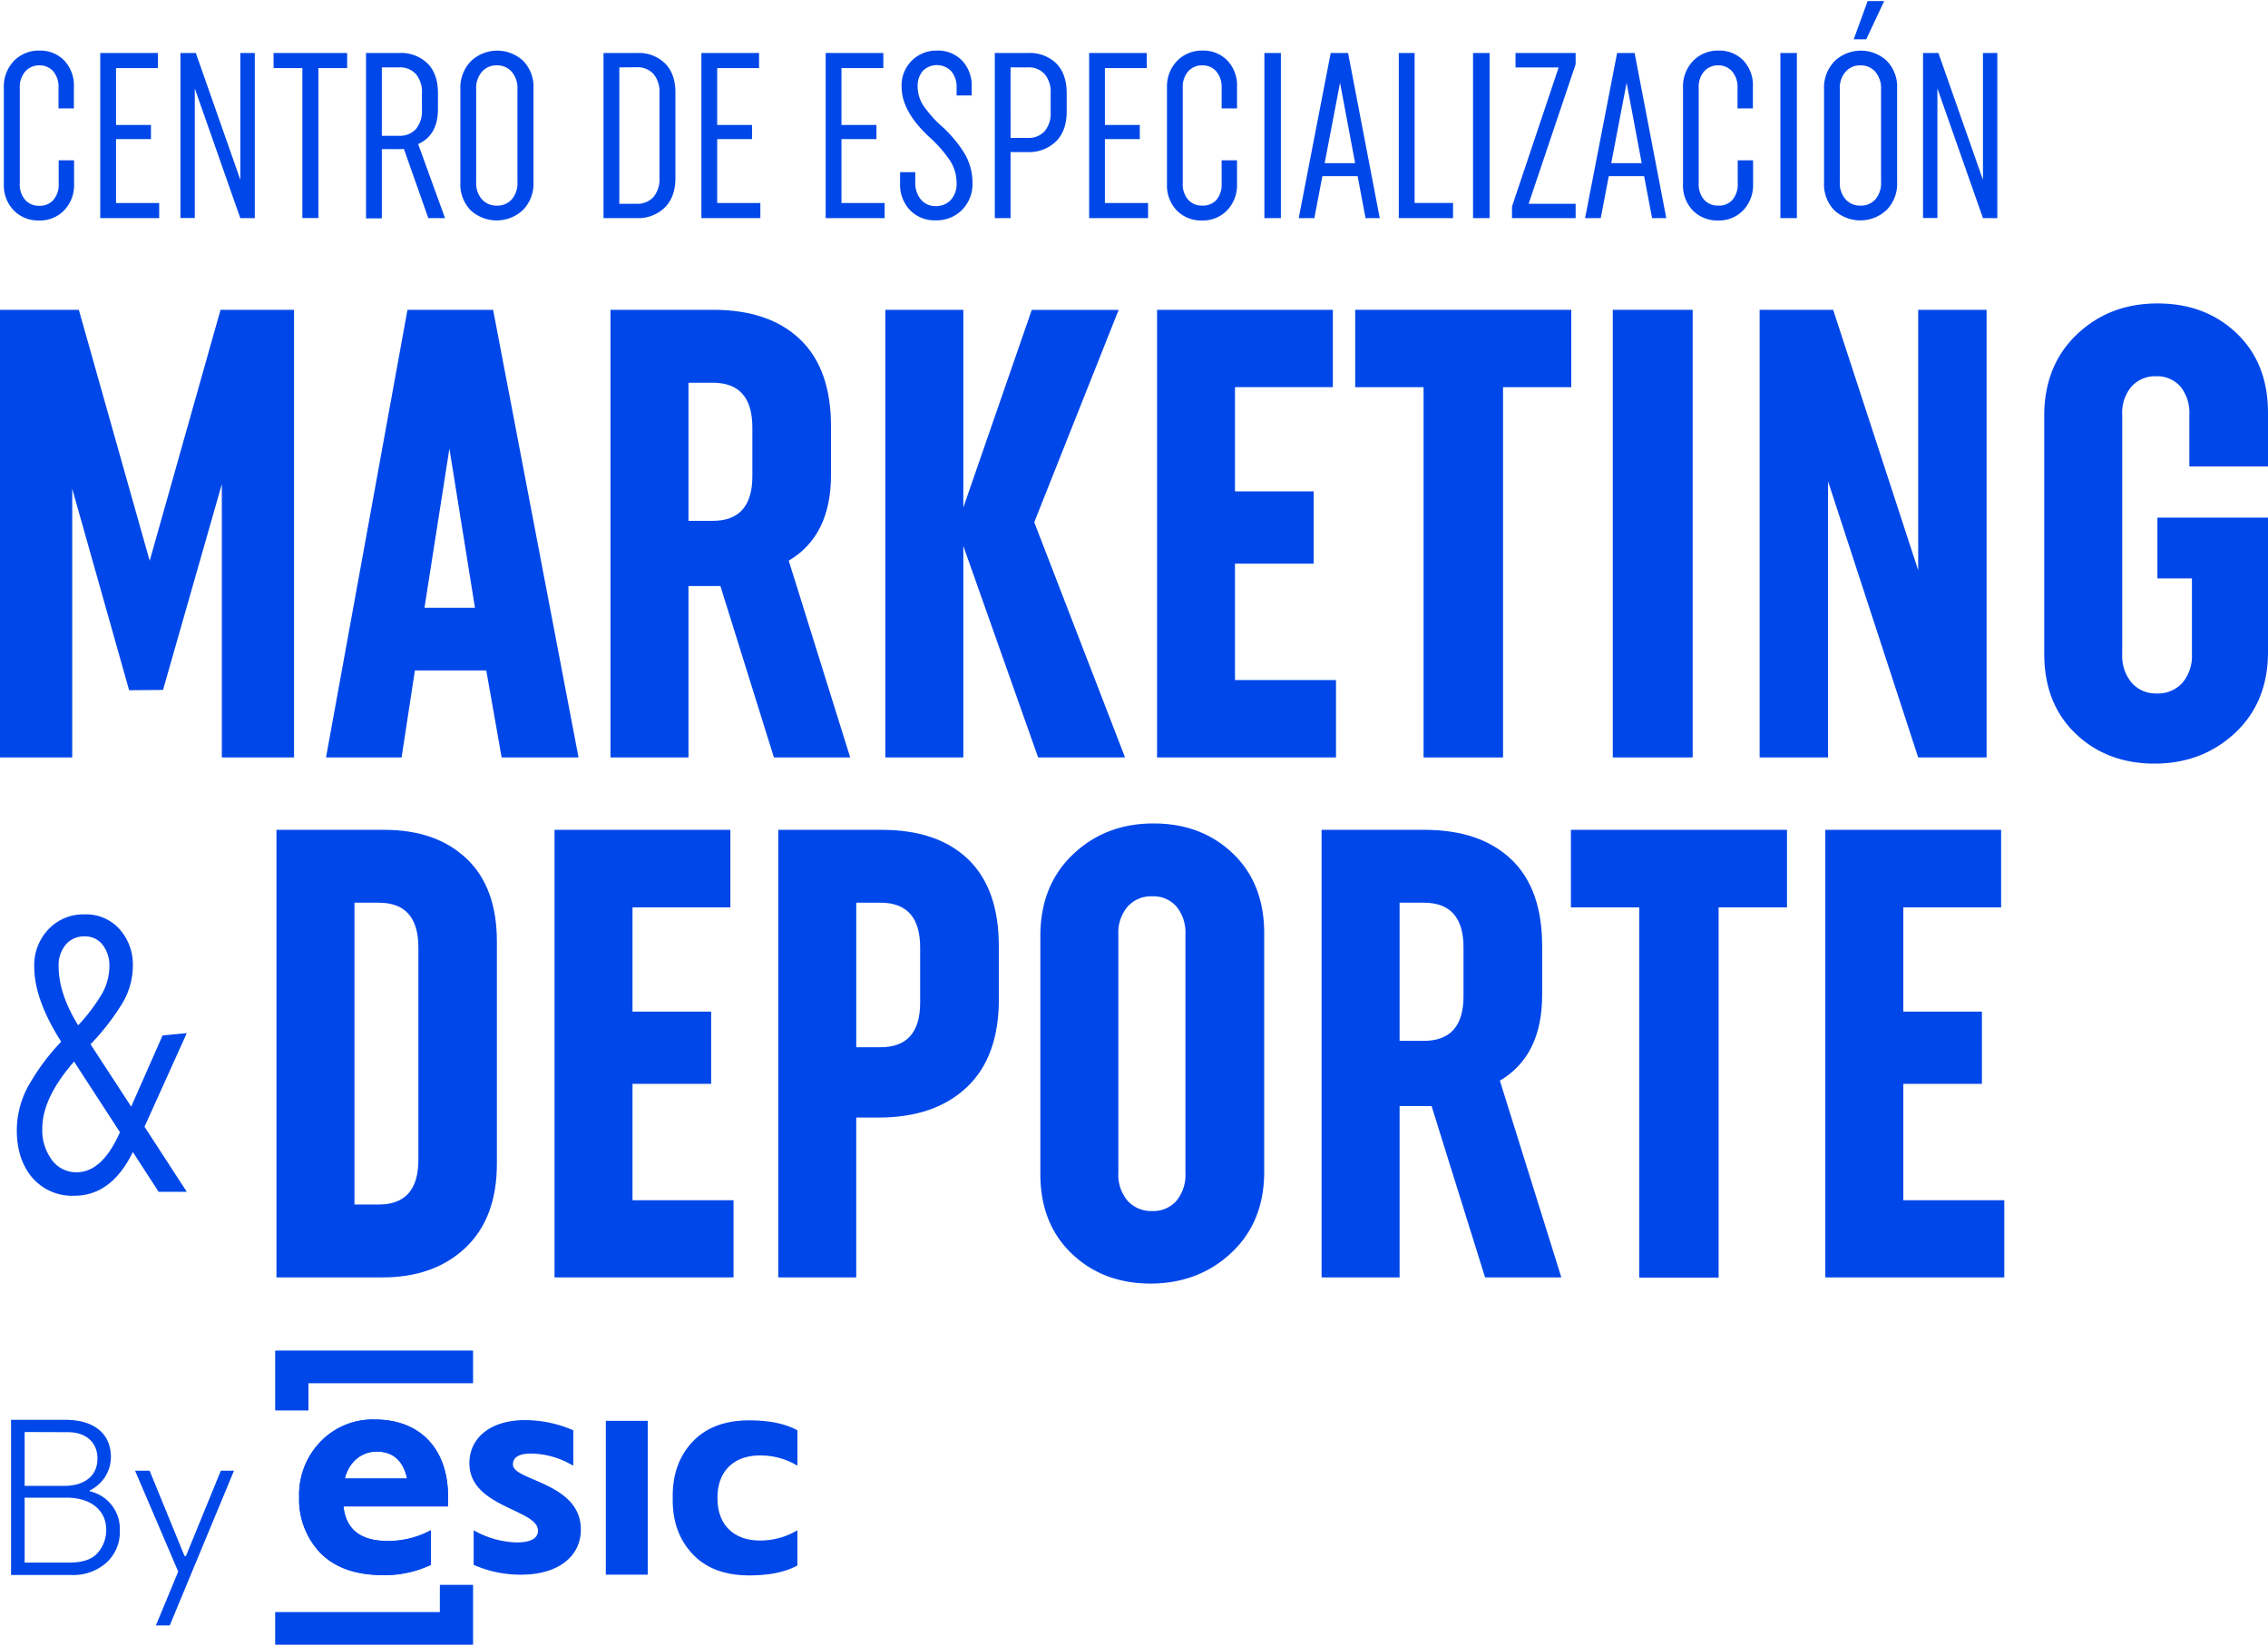
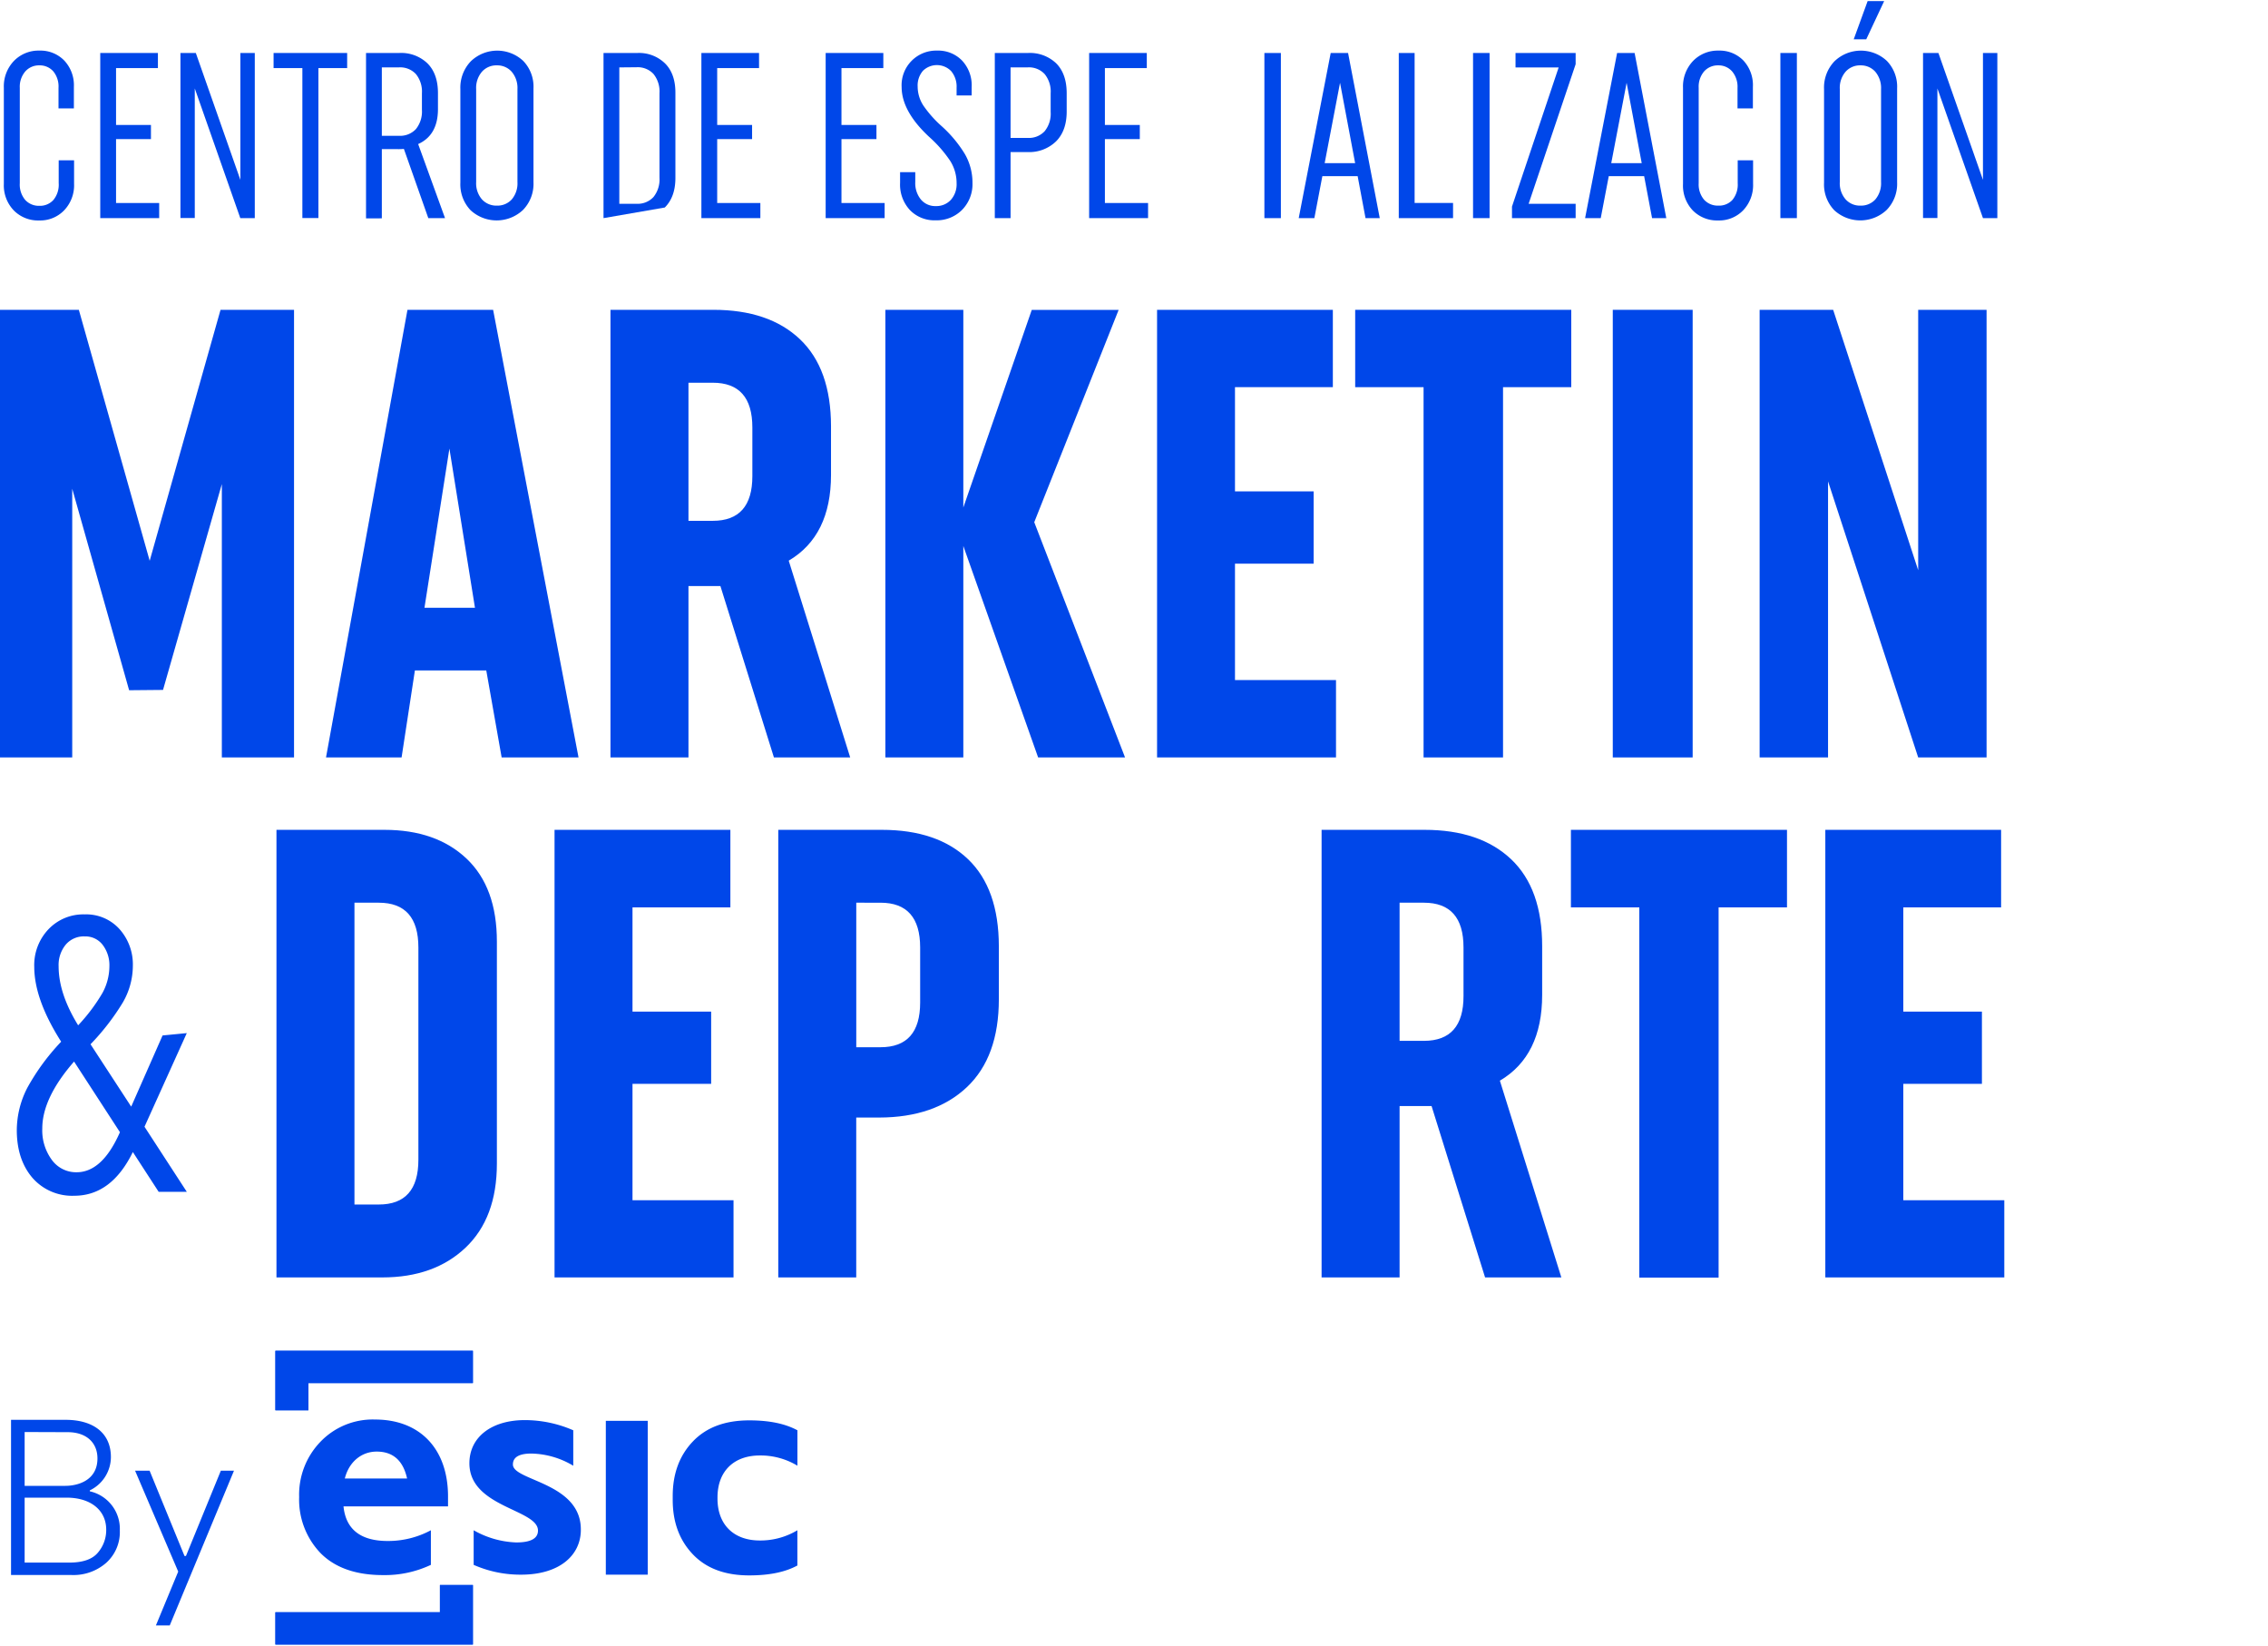
<svg xmlns="http://www.w3.org/2000/svg" id="Capa_1" data-name="Capa 1" viewBox="0 0 590 428">
  <defs>
    <style>.cls-1{fill:#0047e9;}</style>
  </defs>
  <path class="cls-1" d="M33.59,179.52l-14.8-52.4V197H0V80.58H20.51l18.43,65.27L57.37,80.58H76.49V197H57.71V125.9l-15.3,53.54Z" />
  <path class="cls-1" d="M128.28,80.58,150.5,197h-20l-4-22.62H107.93L104.47,197H84.81L106,80.58Zm-11.37,36.09-6.49,41.41h13.14Z" />
  <path class="cls-1" d="M221.17,197H201.33l-13.92-44.57H179.1V197H158.81V80.58h26.77q14.47,0,22.53,7.66t8.07,22.63v12.65q0,15.81-11,22.3ZM179.1,99.54v35.92h6.31q10.32,0,10.31-11.64V111.18q0-11.64-10.31-11.64Z" />
  <path class="cls-1" d="M230.32,197V80.58H250.6V132l17.8-51.39H291l-21.95,55.21L292.67,197H270.06L250.6,142v55Z" />
  <path class="cls-1" d="M347.55,197H301V80.58h45.73V100.7H321.27v27.11h20.46V146.6H321.27v30.27h26.28Z" />
  <path class="cls-1" d="M408.75,100.7H391V197H370.33V100.7H352.54V80.58h56.21Z" />
  <path class="cls-1" d="M419.55,197V80.58h20.78V197Z" />
  <path class="cls-1" d="M499,197l-23.45-71.81V197h-17.8V80.58h19.13L499,148.31V80.58h17.79V197Z" />
-   <path class="cls-1" d="M561.23,150.43v-15.8H590v34.92q0,13-8.49,21t-20.94,8.06q-12.48,0-20.63-7.81t-8.15-20.79V108.19q0-13.14,8.49-21.21t21-8.06q12.46,0,20.61,7.81T590,107.52v13.8H569.54V107.85a10.79,10.79,0,0,0-2.32-7.31,8,8,0,0,0-6.32-2.67,8.21,8.21,0,0,0-6.41,2.67,10.48,10.48,0,0,0-2.41,7.31v62.2a10.88,10.88,0,0,0,2.49,7.57,8.37,8.37,0,0,0,6.49,2.74,8.54,8.54,0,0,0,6.65-2.74,10.84,10.84,0,0,0,2.5-7.57V150.43Z" />
  <path class="cls-1" d="M71.92,332.24V215.83H100q13.45,0,21.36,7.48t7.9,21.62v57.71q0,14.13-8.15,21.86t-21.62,7.74Zm20.29-97.46v78.5h6.32q10.31,0,10.31-11.64V246.43q0-11.64-10.31-11.65Z" />
  <path class="cls-1" d="M190.82,332.24H144.26V215.83H190V236H164.54v27.11H185v18.79H164.54v30.26h26.28Z" />
  <path class="cls-1" d="M202.46,332.24V215.83H229.4q14.46,0,22.44,7.65t8,22.62v13.8q0,15-8.32,22.86t-22.78,7.9h-6v41.58Zm20.29-97.46v37.59h6.31q10.32,0,10.31-11.64v-14.3q0-11.64-10.31-11.65Z" />
-   <path class="cls-1" d="M270.64,305.3V243.44q0-13.14,8.47-21.21t21-8.06q12.45,0,20.61,7.81t8.15,20.79v62q0,13-8.48,21t-21,8.07q-12.47,0-20.62-7.82T270.64,305.3Zm20.29-62.2V305a10.46,10.46,0,0,0,2.41,7.31,8.22,8.22,0,0,0,6.4,2.66,8,8,0,0,0,6.31-2.66,10.68,10.68,0,0,0,2.33-7.31V243.1a10.68,10.68,0,0,0-2.33-7.31,7.93,7.93,0,0,0-6.31-2.67,8.19,8.19,0,0,0-6.4,2.67A10.46,10.46,0,0,0,290.93,243.1Z" />
  <path class="cls-1" d="M406.17,332.24H386.33l-13.92-44.57h-8.32v44.57H343.8V215.83h26.78q14.46,0,22.54,7.66t8.06,22.63v12.65q0,15.81-11,22.3Zm-42.08-97.46v35.93h6.32q10.32,0,10.31-11.65V246.43q0-11.64-10.31-11.65Z" />
  <path class="cls-1" d="M464.87,236H447.08v96.29H426.45V236H408.66V215.83h56.21Z" />
  <path class="cls-1" d="M521.4,332.24H474.84V215.83h45.73V236H495.13v27.11h20.45v18.79H495.13v30.26H521.4Z" />
  <path class="cls-1" d="M15.27,47.65V41.7h4v6.08a9.45,9.45,0,0,1-2.58,6.92,8.65,8.65,0,0,1-6.5,2.64,8.85,8.85,0,0,1-6.56-2.57A9.37,9.37,0,0,1,1,47.83v-25a9.55,9.55,0,0,1,2.64-7,8.92,8.92,0,0,1,6.63-2.67,8.62,8.62,0,0,1,6.44,2.58,9.37,9.37,0,0,1,2.51,6.87V28.2h-4V22.86A6.22,6.22,0,0,0,13.9,18.6,4.67,4.67,0,0,0,10.24,17,4.74,4.74,0,0,0,6.56,18.6a6.13,6.13,0,0,0-1.41,4.26V47.65A6.14,6.14,0,0,0,6.56,52a4.78,4.78,0,0,0,3.68,1.53A4.7,4.7,0,0,0,13.9,52,6.22,6.22,0,0,0,15.27,47.65Z" />
  <path class="cls-1" d="M41.41,56.73H26.08V13.78h15v3.93H30.19V32.5h9.08v3.68H30.19V52.8H41.41Z" />
  <path class="cls-1" d="M62.51,56.73,50.67,23v33.7H46.94V13.78h4l11.59,33v-33h3.75V56.73Z" />
  <path class="cls-1" d="M90.31,17.71H82.83v39H78.66v-39H71.17V13.78H90.31Z" />
  <path class="cls-1" d="M115.77,56.73h-4.35l-6.35-18a13.81,13.81,0,0,1-1.59.06H99.33v18H95.22V13.78h8.65a9.86,9.86,0,0,1,7.36,2.73q2.7,2.73,2.7,7.7v4.18q0,6.75-5.15,9.08ZM99.33,17.53V35.32h4.48a5.62,5.62,0,0,0,4.39-1.75,7.27,7.27,0,0,0,1.56-5v-4.3a7.24,7.24,0,0,0-1.56-5,5.59,5.59,0,0,0-4.39-1.75Z" />
  <path class="cls-1" d="M119.76,47.53V23.17a9.86,9.86,0,0,1,2.73-7.24,9.9,9.9,0,0,1,13.62-.09A9.66,9.66,0,0,1,138.78,23V47.41a9.72,9.72,0,0,1-2.73,7.2,10,10,0,0,1-13.63.07A9.71,9.71,0,0,1,119.76,47.53Zm4.11-24.36V47.35a6.37,6.37,0,0,0,1.5,4.5,5.06,5.06,0,0,0,3.9,1.63,5,5,0,0,0,3.87-1.63,6.45,6.45,0,0,0,1.47-4.5V23.17a6.52,6.52,0,0,0-1.47-4.48A5,5,0,0,0,129.27,17a5,5,0,0,0-3.9,1.66A6.44,6.44,0,0,0,123.87,23.17Z" />
-   <path class="cls-1" d="M157,56.73V13.78h8.84A9.66,9.66,0,0,1,173,16.49c1.8,1.79,2.7,4.33,2.7,7.6V46.3c0,3.28-.92,5.83-2.76,7.67a9.86,9.86,0,0,1-7.3,2.76Zm4.11-39.2V53h4.48A5.59,5.59,0,0,0,170,51.24a7.27,7.27,0,0,0,1.56-5v-22a7.24,7.24,0,0,0-1.56-5,5.59,5.59,0,0,0-4.39-1.75Z" />
+   <path class="cls-1" d="M157,56.73V13.78h8.84A9.66,9.66,0,0,1,173,16.49c1.8,1.79,2.7,4.33,2.7,7.6V46.3c0,3.28-.92,5.83-2.76,7.67Zm4.11-39.2V53h4.48A5.59,5.59,0,0,0,170,51.24a7.27,7.27,0,0,0,1.56-5v-22a7.24,7.24,0,0,0-1.56-5,5.59,5.59,0,0,0-4.39-1.75Z" />
  <path class="cls-1" d="M197.8,56.73H182.46V13.78h15v3.93H186.57V32.5h9.08v3.68h-9.08V52.8H197.8Z" />
  <path class="cls-1" d="M230.13,56.73H214.79V13.78h15v3.93H218.9V32.5H228v3.68H218.9V52.8h11.23Z" />
  <path class="cls-1" d="M238.1,44.77v2.58a6.69,6.69,0,0,0,1.48,4.56,4.87,4.87,0,0,0,3.87,1.69A5.11,5.11,0,0,0,247.34,52a6.09,6.09,0,0,0,1.51-4.36,10.77,10.77,0,0,0-1.66-5.79,33.18,33.18,0,0,0-5.52-6.29q-7.12-6.64-7.12-12.95a9,9,0,0,1,9.26-9.45,8.63,8.63,0,0,1,6.45,2.58,9.37,9.37,0,0,1,2.51,6.87v2.21h-3.92v-2a6.26,6.26,0,0,0-1.41-4.32,5.18,5.18,0,0,0-7.34-.09,5.82,5.82,0,0,0-1.38,4.11,9.1,9.1,0,0,0,1.47,4.91,29.56,29.56,0,0,0,4.79,5.4,32.4,32.4,0,0,1,6,7.2,14.82,14.82,0,0,1,2,7.52,9.52,9.52,0,0,1-2.73,7.06,9.29,9.29,0,0,1-6.84,2.69,8.87,8.87,0,0,1-6.68-2.64,9.72,9.72,0,0,1-2.58-7.11V44.77Z" />
  <path class="cls-1" d="M258.79,56.73V13.78h8.64a9.9,9.9,0,0,1,7.37,2.73q2.68,2.73,2.69,7.7V29c0,3.31-.91,5.9-2.76,7.76a10,10,0,0,1-7.42,2.79h-4.42V56.73Zm4.1-39.2V35.87h4.48a5.57,5.57,0,0,0,4.39-1.75,7.2,7.2,0,0,0,1.56-5V24.27a7.19,7.19,0,0,0-1.56-5,5.57,5.57,0,0,0-4.39-1.75Z" />
  <path class="cls-1" d="M298.66,56.73H283.33V13.78h15v3.93H287.43V32.5h9.08v3.68h-9.08V52.8h11.23Z" />
-   <path class="cls-1" d="M317.8,47.65V41.7h4v6.08a9.45,9.45,0,0,1-2.58,6.92,8.65,8.65,0,0,1-6.5,2.64,8.85,8.85,0,0,1-6.56-2.57,9.37,9.37,0,0,1-2.58-6.94v-25a9.55,9.55,0,0,1,2.64-7,8.92,8.92,0,0,1,6.63-2.67,8.62,8.62,0,0,1,6.44,2.58,9.37,9.37,0,0,1,2.51,6.87V28.2h-4V22.86a6.22,6.22,0,0,0-1.37-4.26A4.65,4.65,0,0,0,312.77,17a4.74,4.74,0,0,0-3.68,1.57,6.13,6.13,0,0,0-1.41,4.26V47.65a6.14,6.14,0,0,0,1.41,4.3,4.78,4.78,0,0,0,3.68,1.53A4.69,4.69,0,0,0,316.43,52,6.22,6.22,0,0,0,317.8,47.65Z" />
  <path class="cls-1" d="M328.92,56.73V13.78h4.29V56.73Z" />
  <path class="cls-1" d="M350.69,13.78l8.24,42.95h-3.7l-2.05-10.92H344l-2.08,10.92h-4.07l8.32-42.95Zm-2.09,7.75-4,20.91h7.93Z" />
  <path class="cls-1" d="M378,56.73H363.88V13.78H368v39h10Z" />
  <path class="cls-1" d="M383.2,56.73V13.78h4.3V56.73Z" />
  <path class="cls-1" d="M409.89,56.73H393.33v-3l12.14-36.19H394.25V13.78h15.64V16.7L397.66,53h12.23Z" />
  <path class="cls-1" d="M425.23,13.78l8.24,42.95h-3.7l-2.06-10.92h-9.2l-2.09,10.92h-4.07l8.33-42.95Zm-2.08,7.75-4,20.91h7.93Z" />
  <path class="cls-1" d="M452.05,47.65V41.7h4v6.08a9.49,9.49,0,0,1-2.58,6.92,8.68,8.68,0,0,1-6.5,2.64,8.88,8.88,0,0,1-6.57-2.57,9.37,9.37,0,0,1-2.58-6.94v-25a9.59,9.59,0,0,1,2.64-7,8.94,8.94,0,0,1,6.63-2.67,8.62,8.62,0,0,1,6.44,2.58A9.42,9.42,0,0,1,456,22.62V28.2h-4V22.86a6.22,6.22,0,0,0-1.38-4.26A4.66,4.66,0,0,0,447,17a4.78,4.78,0,0,0-3.69,1.57,6.13,6.13,0,0,0-1.41,4.26V47.65a6.14,6.14,0,0,0,1.41,4.3A4.81,4.81,0,0,0,447,53.48,4.7,4.7,0,0,0,450.67,52,6.22,6.22,0,0,0,452.05,47.65Z" />
  <path class="cls-1" d="M463.15,56.73V13.78h4.29V56.73Z" />
  <path class="cls-1" d="M474.51,47.53V23.17a9.85,9.85,0,0,1,2.72-7.24,9.9,9.9,0,0,1,13.62-.09A9.66,9.66,0,0,1,493.52,23V47.41a9.72,9.72,0,0,1-2.73,7.2,10,10,0,0,1-13.62.07A9.67,9.67,0,0,1,474.51,47.53Zm4.1-24.36V47.35a6.33,6.33,0,0,0,1.51,4.5A5,5,0,0,0,484,53.48a5,5,0,0,0,3.87-1.63,6.5,6.5,0,0,0,1.47-4.5V23.17a6.57,6.57,0,0,0-1.47-4.48A5,5,0,0,0,484,17a5,5,0,0,0-3.89,1.66A6.39,6.39,0,0,0,478.61,23.17Zm3.62-12.95L485.85.28h4.3l-4.66,9.94Z" />
  <path class="cls-1" d="M515.85,56.73,504,23v33.7h-3.74V13.78h4l11.59,33v-33h3.74V56.73Z" />
  <path class="cls-1" d="M34.56,251.22a19.06,19.06,0,0,1-2.68,9.63,61.78,61.78,0,0,1-8.33,10.75l10.58,16.22,8.16-18.51,6.3-.61-11,24.35,11,16.92H41.27l-6.71-10.34Q29,311,19.31,311a13.7,13.7,0,0,1-10.88-4.67q-4-4.68-4.06-12.2a24.23,24.23,0,0,1,2.76-11.25,58,58,0,0,1,8.78-11.95q-7-11-7-19.49a13.5,13.5,0,0,1,3.71-9.76,12.49,12.49,0,0,1,9.4-3.86,11.65,11.65,0,0,1,9.05,3.81A13.77,13.77,0,0,1,34.56,251.22ZM19.92,304.89q6.7,0,11.28-10.42L19.27,276.1Q11,285.57,11,293.5a12.94,12.94,0,0,0,2.49,8.18A7.8,7.8,0,0,0,19.92,304.89Zm-4.67-53.57q0,7.11,5.08,15.35a46.65,46.65,0,0,0,6.31-8.39,14.64,14.64,0,0,0,1.82-7,8.71,8.71,0,0,0-1.72-5.49,5.63,5.63,0,0,0-4.68-2.24,6.13,6.13,0,0,0-5,2.19A8.33,8.33,0,0,0,15.25,251.32Z" />
  <polygon class="cls-1" points="71.64 351.32 71.64 359.72 71.64 366.8 80.23 366.8 80.23 359.72 123.02 359.72 123.02 359.72 123.02 351.32 71.64 351.32" />
  <polygon class="cls-1" points="123.02 412.24 114.44 412.24 114.44 419.32 71.64 419.32 71.64 419.32 71.64 427.72 123.02 427.72 123.02 419.32 123.02 419.32 123.02 412.24" />
-   <path class="cls-1" d="M112.09,398a23.44,23.44,0,0,1-11.24,2.79c-7,0-10.89-3-11.49-9h27.19V389.2c0-12.27-7.2-20-19-20a18.83,18.83,0,0,0-14.24,5.84,19.8,19.8,0,0,0-5.49,14.32A20.09,20.09,0,0,0,83.44,404q5.66,5.66,16.21,5.66A28.06,28.06,0,0,0,112.09,407ZM98,377.54c4.21,0,6.87,2.31,7.9,7H89.7C90.73,380.37,93.91,377.54,98,377.54Z" />
  <rect class="cls-1" x="157.6" y="369.54" width="10.9" height="40.01" />
  <path class="cls-1" d="M133.43,380.88c0-1.89,1.63-2.83,4.81-2.83a21.94,21.94,0,0,1,10.89,3.17V372a31.56,31.56,0,0,0-12.61-2.65c-8.58,0-14.41,4.37-14.41,11.23,0,11.5,17.84,11.93,17.84,17.5q0,3.09-5.66,3.09A24,24,0,0,1,123.22,398v9a30.08,30.08,0,0,0,12.36,2.55c10,0,15.52-5.06,15.52-11.66C151.19,385.51,133.35,385.17,133.43,380.88Z" />
  <polygon class="cls-1" points="71.64 351.32 71.64 359.72 71.64 366.8 80.23 366.8 80.23 359.72 123.02 359.72 123.02 359.72 123.02 351.32 71.64 351.32" />
  <polygon class="cls-1" points="123.02 412.24 114.44 412.24 114.44 419.32 71.64 419.32 71.64 419.32 71.64 427.72 123.02 427.72 123.02 419.32 123.02 419.32 123.02 412.24" />
  <path class="cls-1" d="M112.09,398a23.44,23.44,0,0,1-11.24,2.79c-7,0-10.89-3-11.49-9h27.19V389.2c0-12.27-7.2-20-19-20a18.83,18.83,0,0,0-14.24,5.84,19.8,19.8,0,0,0-5.49,14.32A20.09,20.09,0,0,0,83.44,404q5.66,5.66,16.21,5.66A28.06,28.06,0,0,0,112.09,407ZM98,377.54c4.21,0,6.87,2.31,7.9,7H89.7C90.73,380.37,93.91,377.54,98,377.54Z" />
  <path class="cls-1" d="M197.66,378.55a18.54,18.54,0,0,1,9.78,2.66V372c-3.18-1.72-7.29-2.58-12.53-2.58-6.26,0-11.15,1.8-14.67,5.49S175,383.35,175,389.1v1c0,5.75,1.72,10.46,5.23,14.15s8.41,5.49,14.67,5.49c5.24,0,9.35-.85,12.53-2.57V398a18.63,18.63,0,0,1-9.78,2.66c-6.78,0-11-4.12-11-10.9v-.42C186.71,382.63,190.91,378.55,197.66,378.55Z" />
  <path class="cls-1" d="M23.36,387.87a10,10,0,0,1,7.81,10.19,10.73,10.73,0,0,1-3.54,8.41,12.91,12.91,0,0,1-9,3.17H2.87V369.28H17.08c7,0,11.77,3.29,11.77,9.69a9.66,9.66,0,0,1-5.49,8.66ZM6.41,372.45v14H17c3.05,0,8.35-1.28,8.35-7.13,0-4.09-2.86-6.83-7.74-6.83Zm10.92,17.07H6.41v16.89H18c3.54,0,6-.85,7.44-2.56a9,9,0,0,0,2.19-6C27.63,392.81,23.61,389.52,17.33,389.52Z" />
  <path class="cls-1" d="M48,404.7h.37l9.08-22.19h3.42L44.16,422.75h-3.6l5.8-14L35.14,382.51h3.78Z" />
</svg>